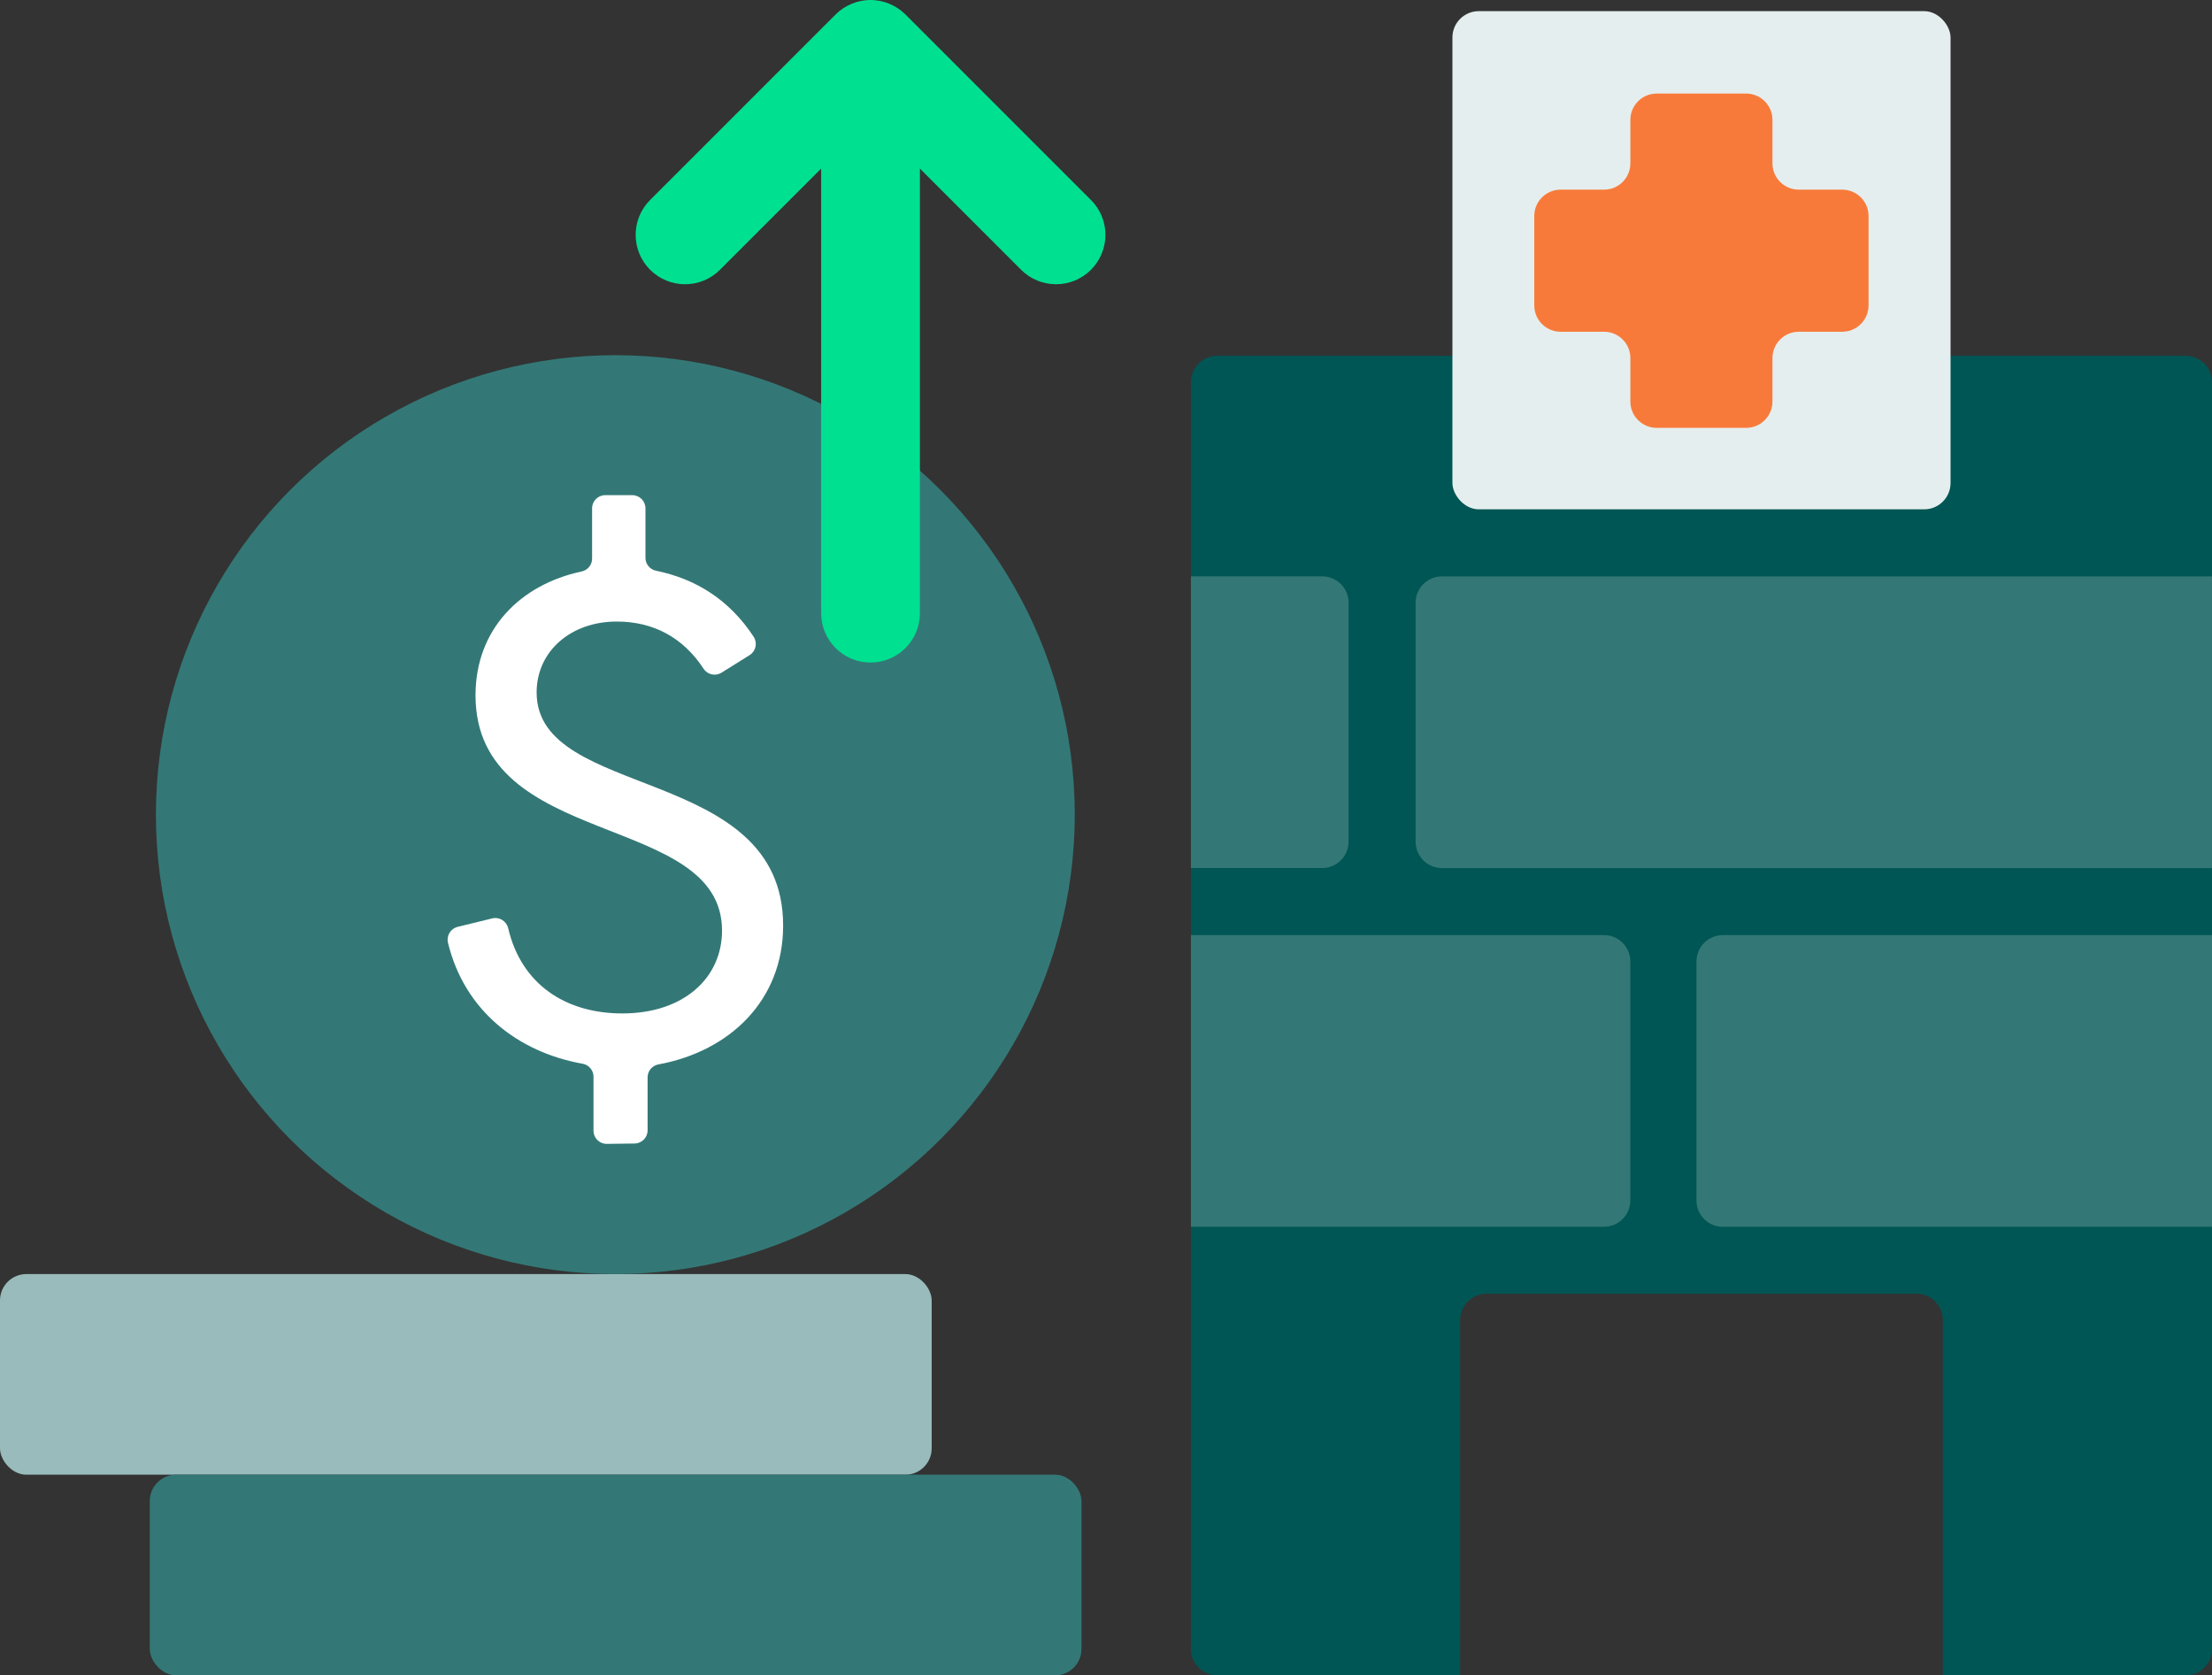
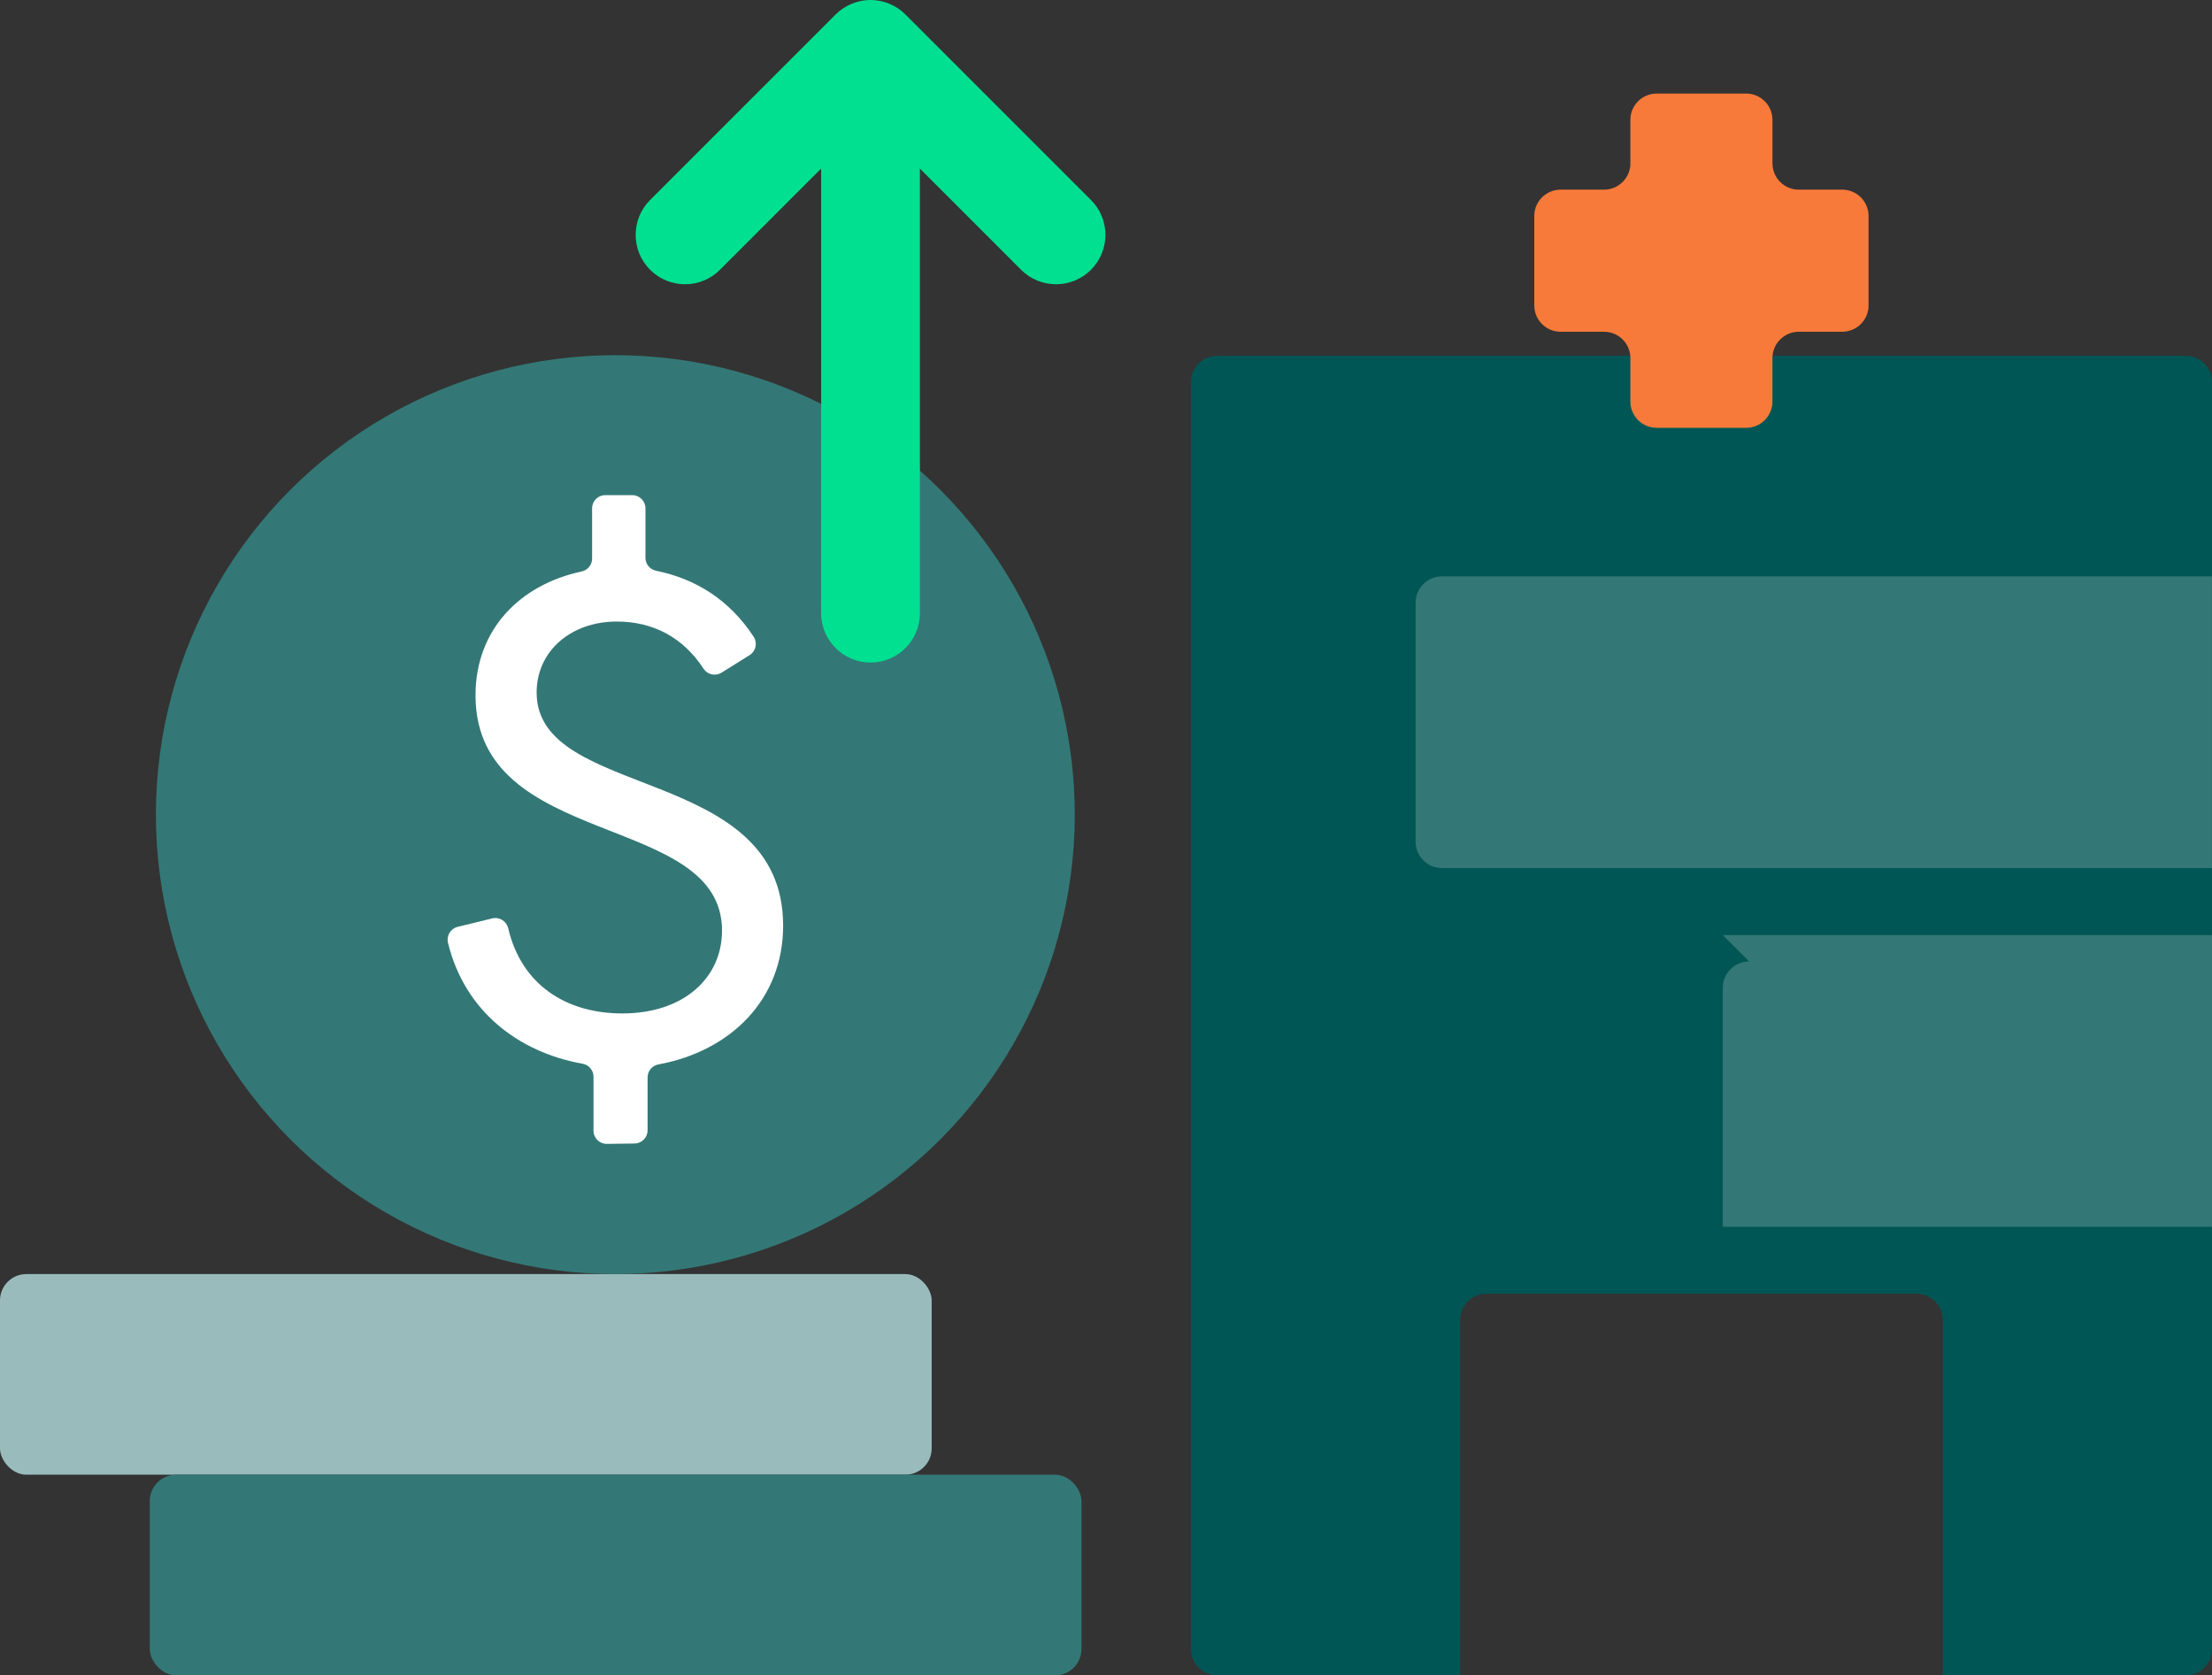
<svg xmlns="http://www.w3.org/2000/svg" id="illo" viewBox="0 0 671.94 508.9">
  <rect x="0" y="0" width="671.94" height="508.9" fill="#333333" stroke="none" />
  <defs>
    <style>.cls-1{fill:#f87a3a;}.cls-2{fill:#00e091;}.cls-3{fill:#005654;}.cls-4{fill:#fff;}.cls-5{fill:#e5eeee;}.cls-6{fill:#9bb;}.cls-7{fill:#337876;}</style>
  </defs>
  <path class="cls-3" d="M663.94,108.07H369.77c-4.42,0-8,3.58-8,8V500.9c0,4.42,3.58,8,8,8h73.77v-107.92c0-4.42,3.58-8,8-8h130.63c4.42,0,8,3.58,8,8v107.92h73.77c4.42,0,8-3.58,8-8V116.07c0-4.42-3.58-8-8-8Z" />
  <rect class="cls-6" y="387.01" width="283.02" height="60.94" rx="8" ry="8" />
  <rect class="cls-7" x="45.5" y="447.95" width="283.02" height="60.94" rx="8" ry="8" />
  <g>
    <circle class="cls-7" cx="186.92" cy="247.45" r="139.56" />
    <path class="cls-4" d="M196.72,327.25v16.1c0,2.19-1.76,3.97-3.95,4l-8.43,.11c-2.23,.03-4.05-1.77-4.05-4v-16.41c0-1.94-1.4-3.59-3.31-3.93-19.51-3.49-35.83-15.98-40.89-36.71-.53-2.16,.77-4.35,2.93-4.87l10.51-2.57c2.16-.53,4.33,.82,4.84,2.98,4.03,17.2,17.6,25.89,34.67,25.89,18.77,0,30.29-10.88,30.29-25.17,0-36.27-74.88-24.32-74.88-71.46,0-20.18,13.75-33.68,32.21-37.61,1.86-.4,3.2-2.01,3.2-3.91v-15.28c0-2.21,1.79-4,4-4h8.21c2.21,0,4,1.79,4,4v15.04c0,1.91,1.36,3.54,3.24,3.92,12.06,2.47,22.23,8.81,29.61,20.02,1.24,1.89,.7,4.41-1.21,5.61l-8.53,5.33c-1.84,1.15-4.27,.62-5.46-1.2-6.21-9.5-15.27-14.33-26.39-14.33-13.86,0-24.32,8.96-24.32,21.55,0,32.85,74.88,21.76,74.88,70.82,0,22.55-16.06,38.14-37.86,42.15-1.91,.35-3.31,1.99-3.31,3.93Z" />
  </g>
  <path class="cls-2" d="M331.39,60.74L275.05,4.4c-.35-.35-.71-.68-1.09-.99-.09-.07-.19-.14-.28-.21-.29-.23-.59-.46-.9-.66-.09-.06-.18-.11-.27-.16-.32-.21-.65-.41-.99-.59-.06-.03-.13-.06-.19-.09-.37-.19-.75-.37-1.13-.54-.04-.02-.09-.03-.13-.05-.41-.17-.82-.32-1.25-.45-.05-.01-.1-.02-.15-.04-.42-.12-.84-.23-1.27-.32-.12-.02-.25-.03-.37-.06-.36-.06-.72-.13-1.09-.16-.5-.05-.99-.08-1.5-.08s-1,.03-1.5,.08c-.37,.04-.73,.1-1.09,.16-.12,.02-.25,.03-.37,.06-.43,.09-.85,.2-1.27,.32-.05,.01-.1,.02-.15,.04-.43,.13-.84,.28-1.25,.45-.04,.02-.09,.03-.13,.05-.39,.16-.76,.34-1.13,.54-.06,.03-.13,.06-.19,.09-.34,.18-.67,.39-.99,.59-.09,.06-.18,.1-.27,.16-.31,.21-.6,.44-.9,.66-.09,.07-.19,.14-.28,.21-.38,.31-.74,.64-1.09,.99l-56.34,56.34c-5.86,5.86-5.86,15.36,0,21.21,5.86,5.86,15.36,5.86,21.21,0l30.74-30.74V186.25c0,8.28,6.72,15,15,15s15-6.72,15-15V51.21l30.74,30.74c2.93,2.93,6.77,4.39,10.61,4.39s7.68-1.46,10.61-4.39c5.86-5.86,5.86-15.35,0-21.21Z" />
  <g>
    <path class="cls-7" d="M438.02,175.08h233.9v88.6h-233.9c-4.42,0-8-3.58-8-8v-72.6c0-4.42,3.58-8,8-8Z" />
-     <path class="cls-7" d="M523.34,284.05h148.59v88.6h-148.59c-4.42,0-8-3.58-8-8v-72.6c0-4.42,3.58-8,8-8Z" />
-     <path class="cls-7" d="M369.75,284.05h125.48v88.6h-125.48c-4.42,0-8-3.58-8-8v-72.6c0-4.42,3.58-8,8-8Z" transform="translate(856.99 656.69) rotate(180)" />
-     <path class="cls-7" d="M369.75,175.08h39.9v88.6h-39.9c-4.42,0-8-3.58-8-8v-72.6c0-4.42,3.58-8,8-8Z" transform="translate(771.41 438.75) rotate(180)" />
+     <path class="cls-7" d="M523.34,284.05h148.59v88.6h-148.59v-72.6c0-4.42,3.58-8,8-8Z" />
  </g>
-   <rect class="cls-5" x="441.2" y="3.39" width="151.32" height="151.32" rx="8" ry="8" />
  <path class="cls-1" d="M559.61,57.61h-13.19c-4.42,0-8-3.58-8-8v-13.19c0-4.42-3.58-8-8-8h-27.16c-4.42,0-8,3.58-8,8v13.19c0,4.42-3.58,8-8,8h-13.19c-4.42,0-8,3.58-8,8v27.16c0,4.42,3.58,8,8,8h13.19c4.42,0,8,3.58,8,8v13.19c0,4.42,3.58,8,8,8h27.16c4.42,0,8-3.58,8-8v-13.19c0-4.42,3.58-8,8-8h13.19c4.42,0,8-3.58,8-8v-27.16c0-4.42-3.58-8-8-8Z" />
</svg>